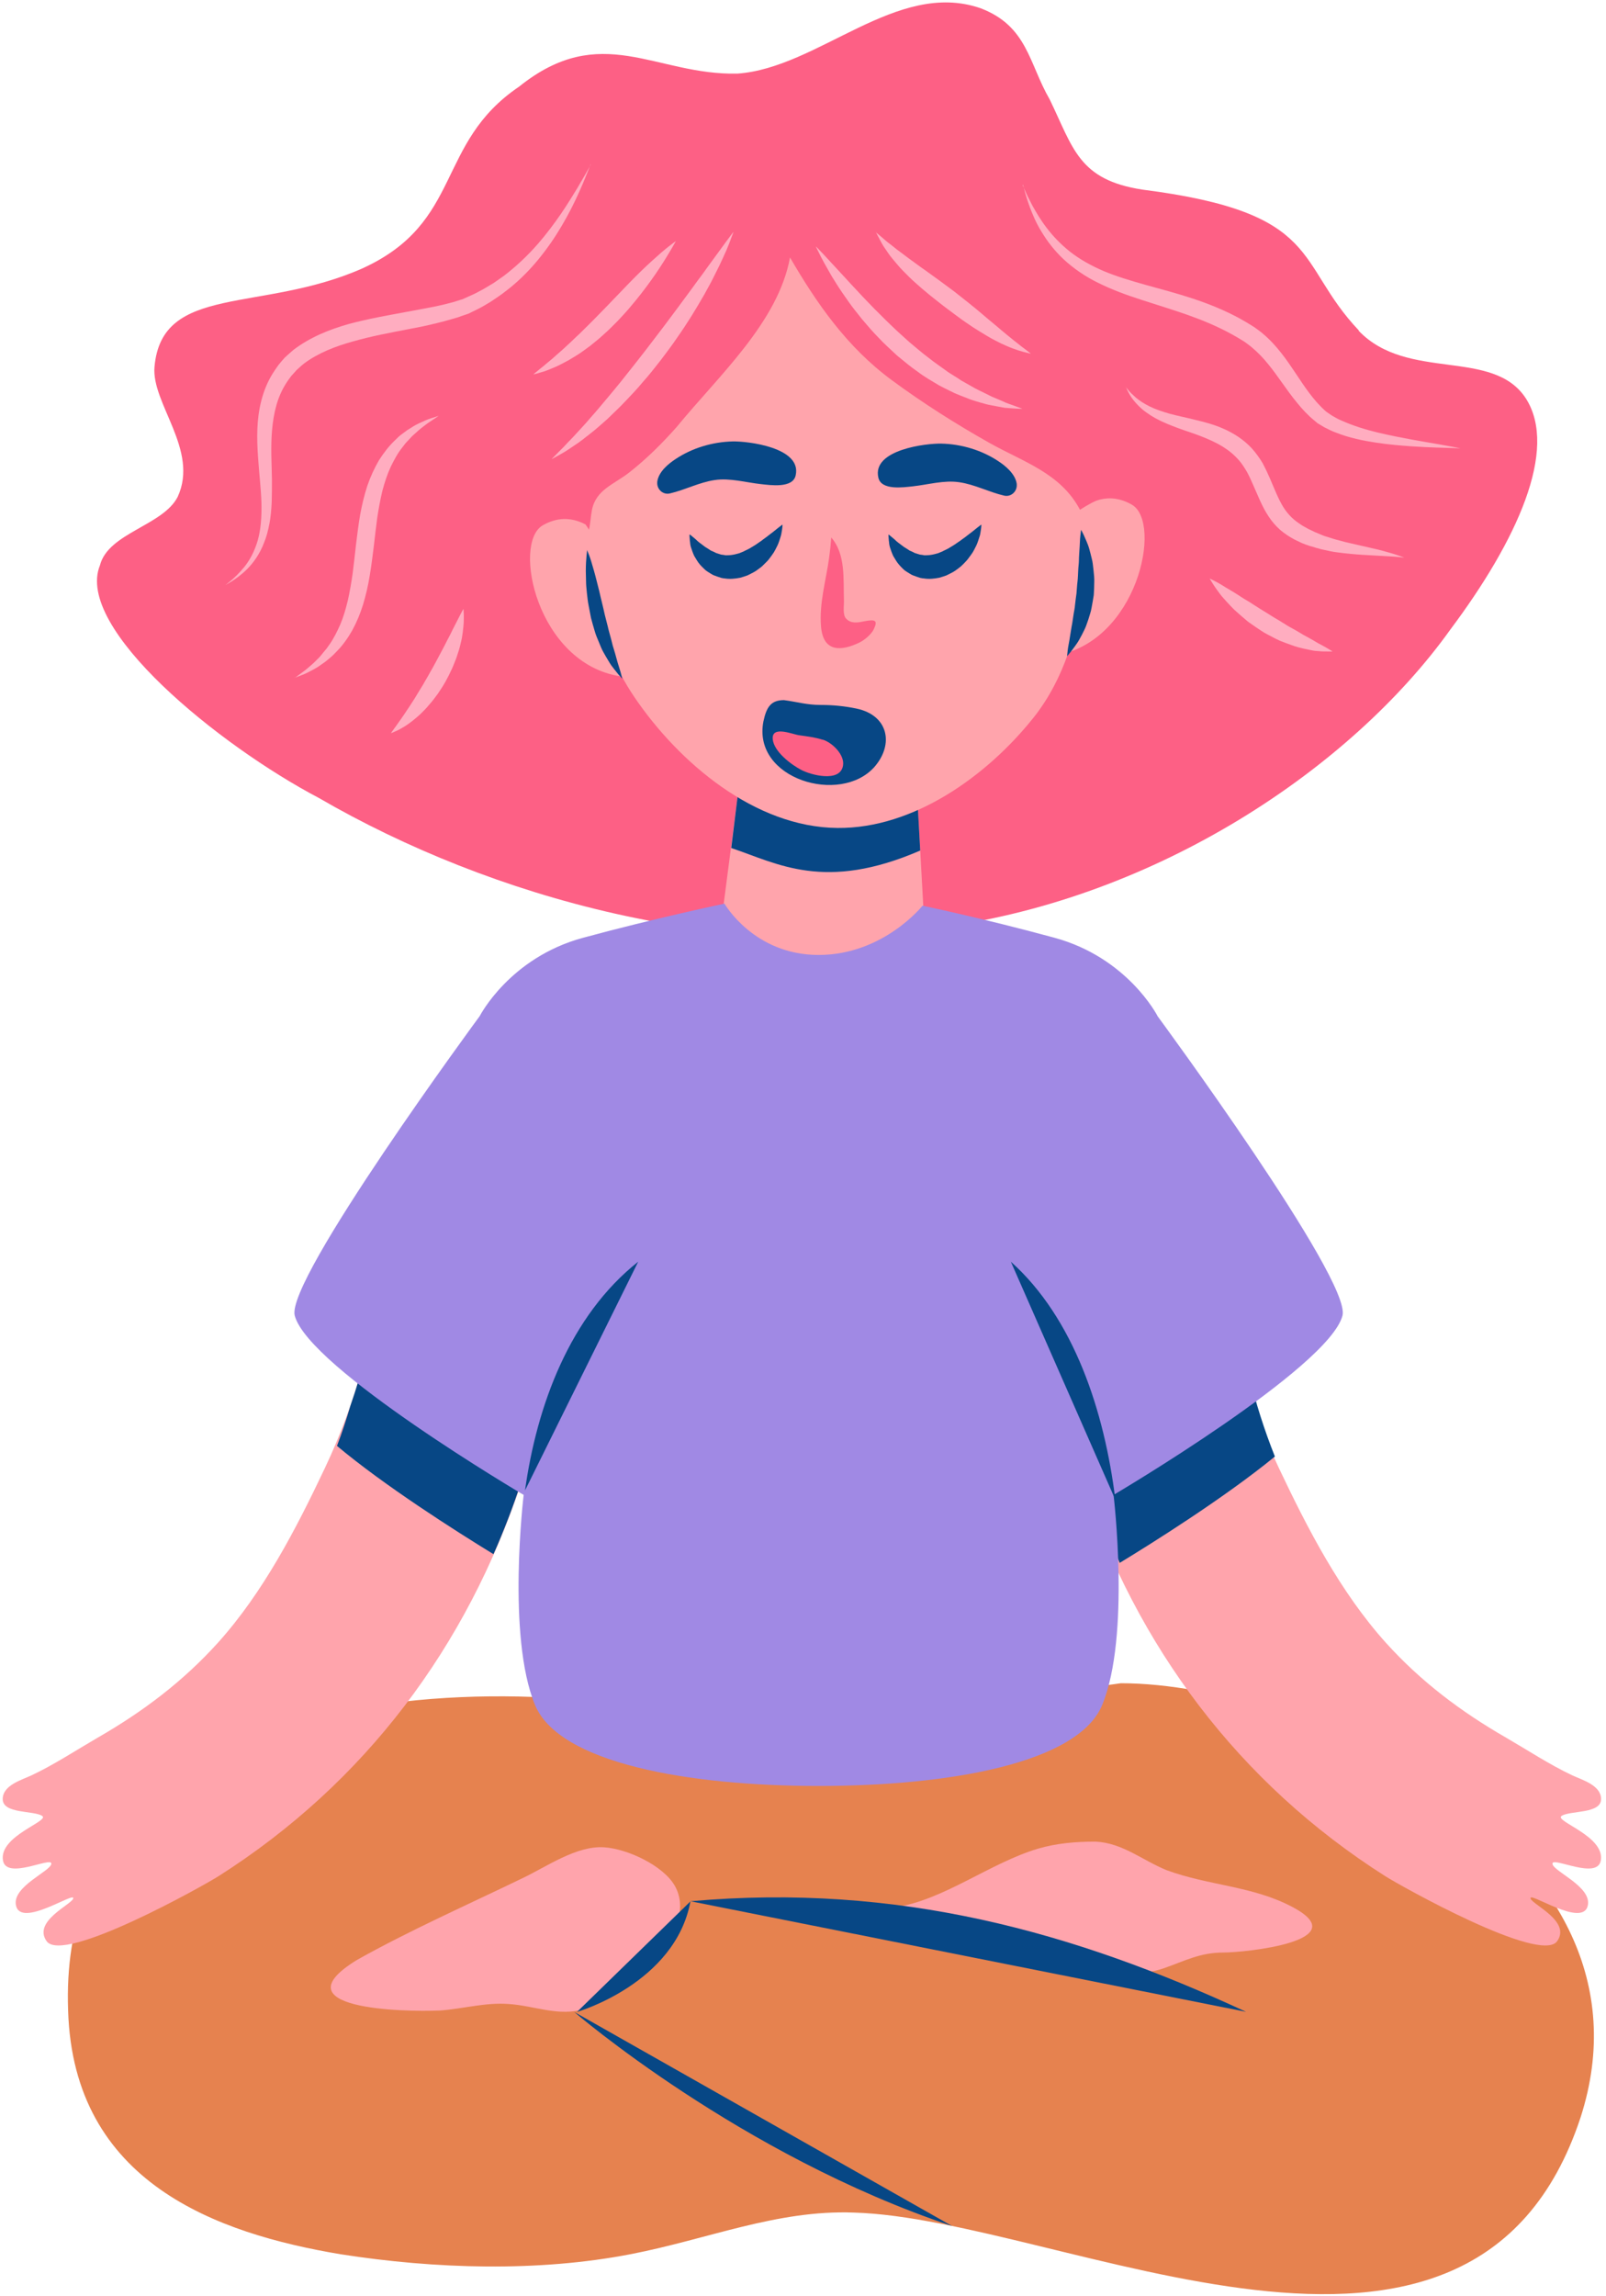
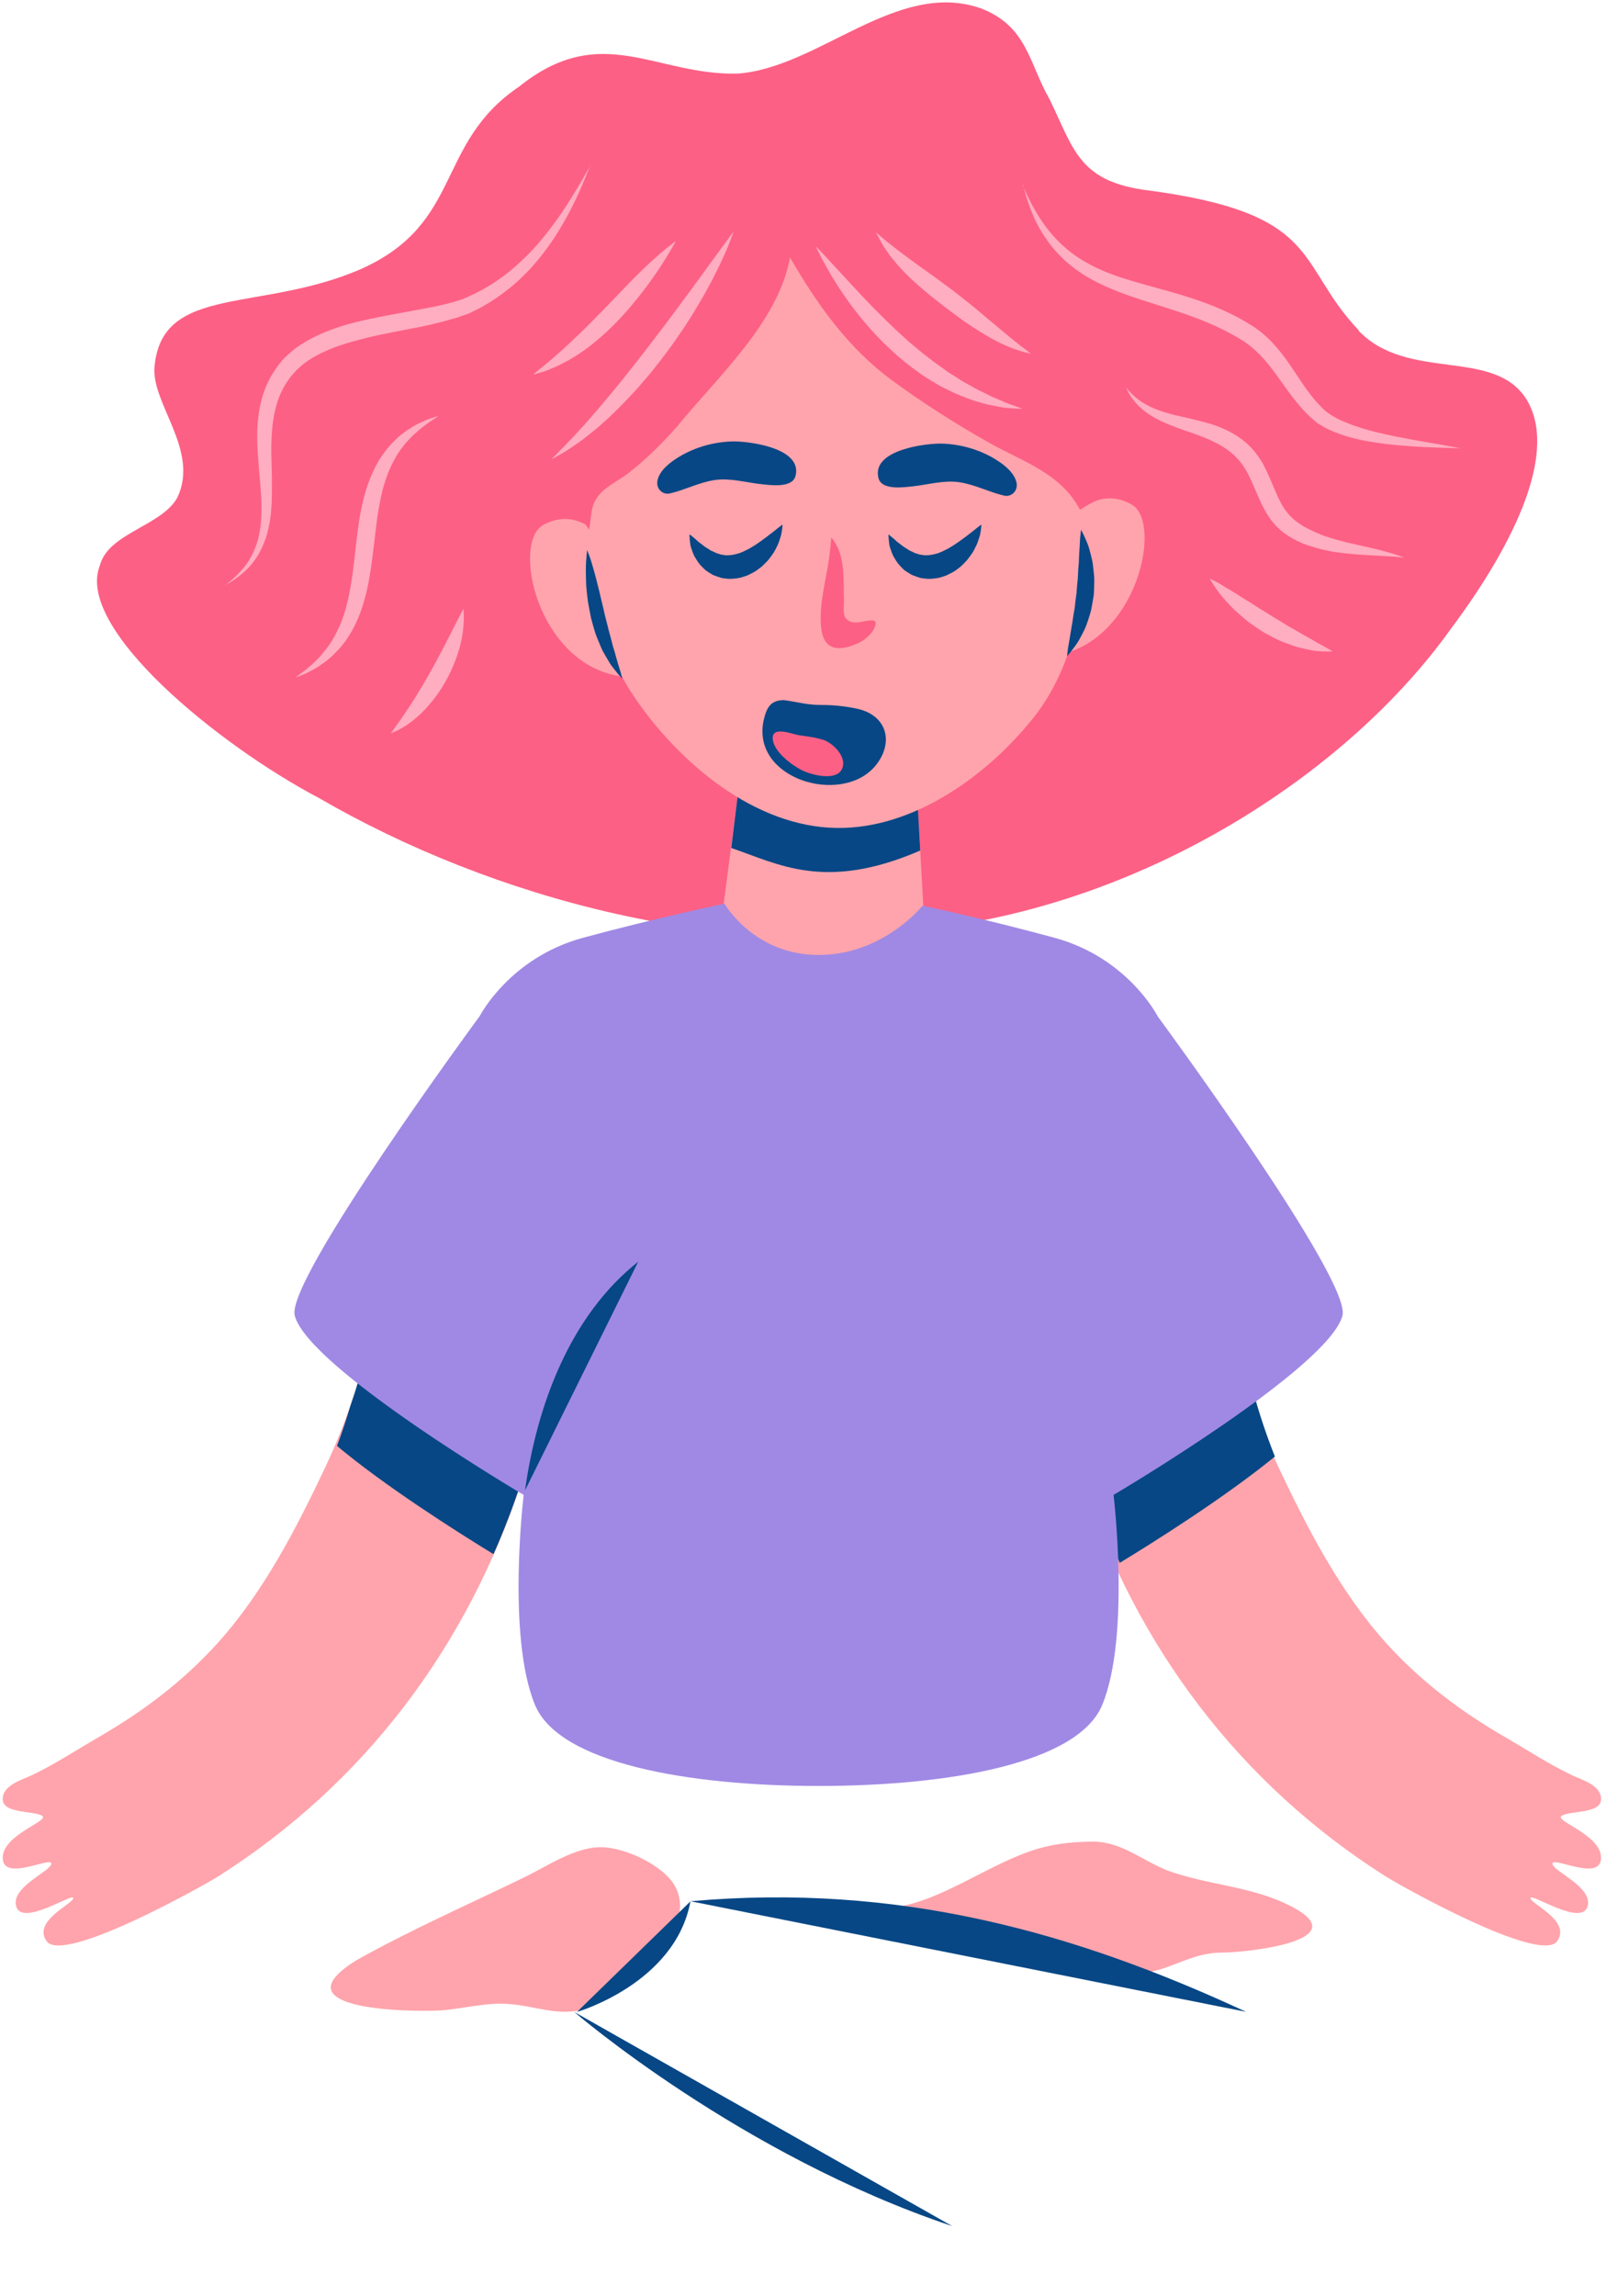
<svg xmlns="http://www.w3.org/2000/svg" width="254" height="363" viewBox="0 0 254 363" fill="none">
  <path fill-rule="evenodd" clip-rule="evenodd" d="M214.916 52.254C204.724 41.509 209.438 33.645 180.694 29.981C170.579 28.435 169.758 23.434 166.017 15.723C162.715 10.036 162.524 4.119 155.062 1.294C141.816 -3.267 129.467 10.742 116.622 11.639C103.625 11.925 95.093 3.26 82.095 13.7C68.83 22.671 73.297 35.134 57.341 42.425C41.308 49.525 25.6 44.811 24.436 57.999C23.921 63.782 31.517 71.169 28.101 78.555C25.772 83.117 17.126 84.243 15.809 89.377C11.763 99.321 34.724 117.911 50.412 126.156C77.744 142.016 115 152.227 148.935 146.597C182.947 141.978 213.675 121.518 229.402 99.511C239.919 85.464 246.484 71.073 241.331 63C236.121 54.964 222.627 60.385 214.878 52.292L214.916 52.254Z" fill="#FD6085" />
-   <path fill-rule="evenodd" clip-rule="evenodd" d="M119.619 274.131C87.535 263.309 8.748 261.897 10.771 317.857C11.591 345.131 34.323 353.129 53.829 356.411C68.85 358.759 85.092 359.236 99.712 356.411C111.889 354.064 122.864 349.369 135.041 349.827C167.926 350.762 232.914 386.51 249.977 334.787C263.777 291.996 206.518 266.134 177.278 266.134" fill="#E6824F" />
  <path fill-rule="evenodd" clip-rule="evenodd" d="M166.419 85.96C166.419 85.96 171.706 75.597 179.016 79.796C183.902 82.601 179.913 101.668 166.706 103.672" fill="#FFA4AC" />
  <path fill-rule="evenodd" clip-rule="evenodd" d="M98.434 89.224C98.434 89.224 93.147 78.86 85.837 83.059C80.951 85.884 84.94 104.932 98.148 106.936" fill="#FFA4AC" />
  <path fill-rule="evenodd" clip-rule="evenodd" d="M116.72 125.431L114.296 144.154L130.29 163.908L146.036 143.448L144.796 120.964L116.72 125.431Z" fill="#FFA4AC" />
  <path fill-rule="evenodd" clip-rule="evenodd" d="M145.54 134.496L144.891 122.682L122.274 124.533L116.72 125.411L115.651 134.077C123.037 136.558 130.424 141.024 145.54 134.477V134.496Z" fill="#074785" />
  <path fill-rule="evenodd" clip-rule="evenodd" d="M170.56 67.752C169.167 58.743 165.426 51.262 155.978 44.085C152.81 41.661 136.51 28.568 131.949 30.458C123.493 33.931 115.42 39.008 108.32 44.753C90.513 59.182 87.841 91.858 100.361 110.257C107.366 120.564 119.371 130.794 132.445 130.908C144.584 131.023 156.207 122.568 163.46 113.464C173.079 101.363 172.831 82.296 170.56 67.752Z" fill="#FFA4AC" />
  <path d="M109.104 84.51C109.104 84.51 109.39 84.72 109.829 85.102C110.058 85.273 110.306 85.56 110.592 85.77C110.898 85.999 111.203 86.228 111.528 86.476C111.699 86.59 111.89 86.705 112.081 86.819C112.272 86.934 112.425 87.087 112.654 87.144C112.864 87.22 113.054 87.335 113.245 87.43C113.436 87.506 113.646 87.545 113.837 87.621C114.028 87.697 114.238 87.716 114.429 87.735L114.734 87.793C114.829 87.793 114.944 87.793 115.039 87.793C115.44 87.793 115.86 87.735 116.28 87.64L116.929 87.468C117.139 87.373 117.368 87.296 117.578 87.201C117.998 86.972 118.475 86.8 118.876 86.514C119.086 86.38 119.315 86.266 119.506 86.132C119.716 85.999 119.906 85.846 120.116 85.712C120.326 85.579 120.517 85.445 120.689 85.292C120.88 85.159 121.071 85.006 121.242 84.892C121.605 84.624 121.91 84.357 122.235 84.128C122.54 83.899 122.808 83.67 123.017 83.498C123.456 83.136 123.762 82.945 123.762 82.945C123.762 82.945 123.762 83.288 123.666 83.88C123.609 84.166 123.571 84.548 123.437 84.93C123.304 85.311 123.189 85.77 122.96 86.247C122.731 86.686 122.502 87.22 122.139 87.697C121.968 87.945 121.777 88.194 121.586 88.442C121.395 88.69 121.147 88.919 120.899 89.167C120.67 89.415 120.422 89.644 120.116 89.854C119.83 90.064 119.544 90.293 119.219 90.465C118.876 90.636 118.551 90.827 118.208 90.98C117.845 91.114 117.463 91.228 117.082 91.343C116.299 91.495 115.459 91.591 114.639 91.457C114.448 91.438 114.238 91.419 114.047 91.362L113.474 91.171C113.093 91.037 112.73 90.923 112.406 90.694C112.081 90.484 111.757 90.312 111.509 90.083C111.26 89.835 111.012 89.606 110.783 89.358C110.344 88.881 110.077 88.346 109.791 87.888C109.562 87.392 109.409 86.915 109.275 86.514C109.142 86.113 109.161 85.77 109.104 85.483C109.046 84.911 109.046 84.548 109.046 84.548L109.104 84.51Z" fill="#074785" />
  <path d="M140.537 84.51C140.537 84.51 140.823 84.72 141.262 85.102C141.491 85.273 141.739 85.56 142.025 85.77C142.331 85.999 142.636 86.228 142.961 86.476C143.132 86.59 143.323 86.705 143.514 86.819C143.705 86.934 143.858 87.087 144.087 87.144C144.297 87.22 144.468 87.335 144.659 87.43C144.869 87.506 145.06 87.545 145.27 87.621C145.461 87.697 145.671 87.716 145.862 87.735L146.167 87.793C146.263 87.793 146.377 87.793 146.472 87.793C146.873 87.793 147.293 87.735 147.713 87.64L148.362 87.468C148.572 87.373 148.801 87.296 149.011 87.201C149.431 86.972 149.908 86.8 150.309 86.514C150.519 86.38 150.748 86.266 150.939 86.132C151.149 85.999 151.339 85.846 151.549 85.712C151.759 85.579 151.95 85.445 152.141 85.292C152.332 85.159 152.523 85.006 152.695 84.892C153.057 84.624 153.363 84.357 153.687 84.128C153.992 83.899 154.26 83.67 154.47 83.498C154.909 83.136 155.214 82.945 155.214 82.945C155.214 82.945 155.214 83.288 155.118 83.88C155.061 84.166 155.042 84.548 154.889 84.93C154.756 85.311 154.641 85.77 154.412 86.247C154.183 86.686 153.954 87.22 153.592 87.697C153.42 87.945 153.229 88.194 153.038 88.442C152.847 88.69 152.599 88.919 152.37 89.167C152.141 89.415 151.874 89.644 151.588 89.854C151.301 90.064 151.015 90.293 150.691 90.465C150.347 90.636 150.022 90.827 149.679 90.98C149.316 91.114 148.935 91.228 148.553 91.343C147.77 91.495 146.931 91.591 146.129 91.457C145.919 91.438 145.728 91.419 145.518 91.362L144.946 91.171C144.564 91.037 144.201 90.923 143.877 90.694C143.552 90.484 143.228 90.312 142.961 90.083C142.712 89.835 142.464 89.606 142.254 89.358C141.815 88.881 141.548 88.346 141.262 87.888C141.033 87.392 140.88 86.915 140.747 86.514C140.613 86.113 140.632 85.77 140.575 85.483C140.518 84.911 140.518 84.548 140.518 84.548L140.537 84.51Z" fill="#074785" />
  <path d="M170.982 83.766C170.982 83.766 171.153 84.071 171.401 84.586C171.516 84.853 171.669 85.178 171.821 85.54C171.974 85.903 172.146 86.323 172.279 86.8C172.413 87.277 172.547 87.812 172.68 88.365C172.833 88.938 172.871 89.529 172.947 90.159C173.005 90.77 173.1 91.419 173.062 92.087C173.062 92.755 173.024 93.423 172.986 94.091C172.871 94.759 172.776 95.427 172.642 96.076C172.547 96.725 172.299 97.336 172.127 97.947C171.917 98.538 171.745 99.111 171.478 99.626C171.23 100.141 170.982 100.619 170.733 101.058C170.504 101.497 170.218 101.878 169.989 102.203C169.76 102.527 169.531 102.813 169.359 103.043C168.997 103.501 168.768 103.749 168.768 103.749C168.768 103.749 168.787 103.405 168.863 102.833C168.92 102.26 169.111 101.477 169.245 100.523C169.321 100.046 169.397 99.55 169.493 99.015C169.607 98.5 169.665 97.927 169.76 97.355C169.836 96.782 169.989 96.21 170.027 95.599C170.085 95.007 170.18 94.397 170.256 93.805C170.314 93.194 170.333 92.583 170.409 91.992C170.485 91.4 170.485 90.789 170.524 90.217C170.543 89.644 170.638 89.072 170.638 88.556C170.638 88.022 170.695 87.525 170.714 87.048C170.791 86.094 170.791 85.254 170.867 84.682C170.924 84.109 170.982 83.766 170.982 83.766Z" fill="#074785" />
  <path d="M92.841 86.934C92.841 86.934 92.975 87.258 93.185 87.812C93.395 88.365 93.643 89.186 93.91 90.14C94.044 90.617 94.196 91.152 94.33 91.705C94.464 92.259 94.616 92.831 94.769 93.442C94.922 94.034 95.036 94.663 95.208 95.293C95.361 95.923 95.513 96.553 95.647 97.183C95.8 97.813 95.971 98.442 96.124 99.053C96.258 99.683 96.448 100.275 96.601 100.866C96.773 101.458 96.868 102.031 97.059 102.565C97.231 103.1 97.365 103.615 97.498 104.092C97.613 104.569 97.766 105.008 97.88 105.39C98.014 105.772 98.09 106.115 98.185 106.401C98.338 106.974 98.414 107.318 98.414 107.318C98.414 107.318 98.185 107.069 97.785 106.611C97.594 106.382 97.365 106.096 97.117 105.772C96.849 105.447 96.563 105.065 96.315 104.626C96.048 104.187 95.761 103.71 95.475 103.195C95.17 102.68 94.96 102.107 94.712 101.515C94.464 100.924 94.196 100.313 94.025 99.664C93.834 99.015 93.643 98.366 93.471 97.698C93.338 97.03 93.204 96.362 93.089 95.713C92.956 95.064 92.898 94.396 92.822 93.766C92.765 93.137 92.689 92.526 92.689 91.953C92.669 91.381 92.669 90.827 92.65 90.312C92.65 89.3 92.708 88.46 92.765 87.869C92.822 87.277 92.86 86.934 92.86 86.934H92.841Z" fill="#074785" />
  <path fill-rule="evenodd" clip-rule="evenodd" d="M193.368 199.485C194.323 210.841 197.396 221.796 202.244 232.065C206.824 241.741 211.997 251.743 219.192 259.74C224.727 265.866 231.064 270.638 238.202 274.741C241.618 276.726 245.073 278.998 248.623 280.677C250.207 281.422 253.204 282.242 253.223 284.437C253.242 286.823 248.318 286.231 246.981 287.109C245.722 287.93 253.814 290.258 253.185 294.133C252.669 297.301 245.55 293.522 245.531 294.648C245.512 295.832 251.772 298.236 251.123 301.271C250.341 304.917 241.656 298.904 242.076 300.183C242.401 301.157 248.508 303.791 246.275 306.921C243.641 310.604 221.387 298.103 219.078 296.633C195.907 281.899 179.798 260.35 171.209 234.451C169.091 228.057 167.373 221.396 166.266 214.754" fill="#FFA4AC" />
  <path fill-rule="evenodd" clip-rule="evenodd" d="M60.282 199.485C59.346 210.841 56.254 221.796 51.406 232.065C46.826 241.741 41.653 251.743 34.458 259.74C28.923 265.866 22.586 270.638 15.448 274.741C12.032 276.726 8.577 278.998 5.027 280.677C3.443 281.422 0.446 282.242 0.427 284.437C0.408 286.823 5.332 286.231 6.668 287.109C7.928 287.93 -0.164 290.258 0.465 294.133C0.981 297.301 8.1 293.522 8.119 294.648C8.119 295.832 1.878 298.236 2.527 301.271C3.309 304.917 11.993 298.904 11.574 300.183C11.249 301.157 5.142 303.791 7.375 306.921C10.009 310.604 32.263 298.103 34.572 296.633C57.743 281.899 73.852 260.35 82.441 234.451C84.559 228.057 86.277 221.396 87.384 214.754" fill="#FFA4AC" />
  <path fill-rule="evenodd" clip-rule="evenodd" d="M178.652 56.377C178.652 44.334 175.809 37.596 166.399 28.568C145.194 8.203 102.861 14.406 88.203 39.982C81.733 51.281 77.954 65.71 81.16 78.593C81.905 81.971 79.328 80.693 82.344 82.945C84.596 85.197 84.958 80.158 87.192 80.597C90.093 80.082 91.734 81.399 93.146 83.746C93.394 82.735 93.414 81.647 93.624 80.616C94.272 77.391 97.154 76.57 99.521 74.7C102.25 72.562 104.751 70.081 107.041 67.485C113.702 59.354 123.073 50.937 124.944 40.707C129.124 47.903 133.914 54.85 141.034 60.099C145.862 63.668 151.187 67.046 156.512 70.043C161.876 73.058 167.735 74.795 170.808 80.597C172.049 79.796 173.365 79.089 174.721 78.517C175.312 78.269 175.999 77.925 176.648 77.887C176.839 77.887 177.774 78.078 177.832 78.04C186.096 74.661 178.614 60.519 178.614 56.377H178.652Z" fill="#FD6085" />
  <path d="M129.087 39.008C129.087 39.008 129.564 39.486 130.365 40.344C131.167 41.203 132.293 42.425 133.648 43.895C134.316 44.639 135.06 45.421 135.824 46.242C136.587 47.082 137.427 47.922 138.286 48.819C139.164 49.678 140.042 50.594 140.977 51.472C141.893 52.369 142.867 53.228 143.84 54.106C144.833 54.926 145.806 55.785 146.837 56.549C147.829 57.35 148.879 58.037 149.852 58.763C150.348 59.106 150.864 59.392 151.36 59.717C151.608 59.87 151.856 60.041 152.085 60.194C152.333 60.328 152.582 60.461 152.83 60.614C153.326 60.881 153.784 61.167 154.242 61.416C154.7 61.664 155.177 61.874 155.597 62.084C156.036 62.294 156.456 62.523 156.857 62.713C157.277 62.885 157.658 63.057 158.04 63.21C158.403 63.362 158.765 63.515 159.071 63.668C159.395 63.801 159.701 63.897 159.968 63.992C161.075 64.393 161.705 64.641 161.705 64.641C161.705 64.641 161.037 64.641 159.853 64.546C159.548 64.527 159.224 64.507 158.861 64.469C158.498 64.412 158.136 64.336 157.716 64.259C157.315 64.183 156.876 64.107 156.418 64.011C155.96 63.916 155.502 63.763 154.986 63.63C154.49 63.477 153.975 63.343 153.46 63.152C152.944 62.943 152.41 62.733 151.856 62.523C151.589 62.408 151.303 62.294 151.017 62.179C150.749 62.045 150.463 61.912 150.196 61.778C149.642 61.511 149.07 61.225 148.497 60.919C147.39 60.251 146.226 59.602 145.157 58.782C144.031 58.018 143 57.121 141.931 56.262C140.939 55.327 139.908 54.43 138.992 53.438C138.038 52.483 137.198 51.472 136.377 50.517C135.576 49.525 134.812 48.571 134.144 47.616C133.476 46.662 132.846 45.765 132.312 44.906C132.045 44.467 131.778 44.066 131.549 43.684C131.32 43.284 131.11 42.902 130.9 42.539C130.48 41.833 130.155 41.203 129.869 40.669C129.335 39.619 129.048 39.008 129.048 39.008H129.087Z" fill="#FFADC0" />
  <path d="M138.496 36.718C138.496 36.718 138.896 37.023 139.564 37.596C139.889 37.882 140.29 38.245 140.767 38.589C140.996 38.76 141.244 38.97 141.492 39.161C141.74 39.371 142.007 39.581 142.313 39.791C142.905 40.211 143.496 40.707 144.183 41.184C144.851 41.661 145.538 42.196 146.302 42.711C147.027 43.245 147.81 43.799 148.573 44.352C149.337 44.906 150.138 45.498 150.921 46.089C151.684 46.681 152.486 47.33 153.211 47.903C153.974 48.513 154.7 49.105 155.387 49.697C156.074 50.288 156.742 50.842 157.391 51.376C158.021 51.93 158.631 52.407 159.185 52.884C159.758 53.323 160.254 53.781 160.731 54.125C161.208 54.487 161.59 54.831 161.952 55.079C162.64 55.594 163.04 55.919 163.04 55.919C163.04 55.919 162.544 55.823 161.704 55.594C161.265 55.48 160.769 55.308 160.197 55.098C159.605 54.888 158.994 54.602 158.307 54.296C157.639 53.953 156.895 53.59 156.169 53.151C155.425 52.712 154.662 52.235 153.879 51.739C153.116 51.224 152.314 50.689 151.551 50.117C150.73 49.525 150.005 48.952 149.203 48.361C147.657 47.158 146.111 45.937 144.737 44.677C144.031 44.066 143.401 43.398 142.79 42.788C142.179 42.177 141.683 41.528 141.187 40.955C140.691 40.383 140.309 39.772 139.965 39.276C139.603 38.779 139.374 38.302 139.164 37.92C138.744 37.157 138.534 36.699 138.534 36.699L138.496 36.718Z" fill="#FFADC0" />
  <path d="M115.993 36.718C115.993 36.718 115.745 37.405 115.287 38.589C115.058 39.18 114.752 39.906 114.371 40.707C114.008 41.528 113.569 42.425 113.073 43.398C112.595 44.391 112.023 45.421 111.412 46.528C110.782 47.616 110.114 48.761 109.389 49.926C108.664 51.09 107.881 52.273 107.06 53.438C106.259 54.64 105.362 55.785 104.484 56.968C103.568 58.114 102.69 59.278 101.716 60.347C100.8 61.454 99.827 62.484 98.873 63.477C97.937 64.469 96.945 65.385 96.048 66.263C95.094 67.103 94.216 67.905 93.338 68.573C92.479 69.26 91.677 69.89 90.933 70.367C90.188 70.863 89.558 71.321 88.986 71.627C87.879 72.276 87.23 72.6 87.23 72.6C87.23 72.6 87.745 72.066 88.642 71.169C89.1 70.749 89.616 70.138 90.227 69.527C90.837 68.916 91.486 68.153 92.231 67.37C92.593 66.97 92.975 66.55 93.338 66.111C93.719 65.672 94.12 65.233 94.521 64.756C95.303 63.801 96.162 62.828 97.002 61.797C97.422 61.282 97.861 60.748 98.3 60.213C98.72 59.679 99.159 59.125 99.598 58.572C100.476 57.484 101.354 56.339 102.232 55.213C103.091 54.067 103.988 52.941 104.827 51.815C105.247 51.243 105.667 50.689 106.087 50.136C106.507 49.582 106.908 49.029 107.309 48.494C108.11 47.406 108.893 46.357 109.618 45.364C110.324 44.352 111.069 43.436 111.679 42.539C112.958 40.783 114.027 39.333 114.771 38.302C115.516 37.272 115.974 36.699 115.974 36.699L115.993 36.718Z" fill="#FFADC0" />
  <path d="M106.872 38.15C106.872 38.15 106.643 38.589 106.204 39.333C105.765 40.077 105.135 41.127 104.333 42.349C103.532 43.57 102.539 44.963 101.413 46.414C100.841 47.139 100.249 47.884 99.619 48.609C99.008 49.353 98.321 50.059 97.653 50.785C96.947 51.491 96.26 52.197 95.516 52.846C94.809 53.514 94.046 54.106 93.321 54.697C92.557 55.251 91.851 55.804 91.107 56.243C90.744 56.472 90.381 56.682 90.038 56.892C89.694 57.083 89.332 57.274 89.007 57.446C88.664 57.617 88.358 57.789 88.053 57.923C87.747 58.056 87.442 58.171 87.156 58.305C86.602 58.534 86.106 58.724 85.667 58.839C84.827 59.106 84.35 59.202 84.35 59.202C84.35 59.202 84.732 58.858 85.4 58.324C85.743 58.076 86.125 57.732 86.583 57.35C87.041 56.988 87.537 56.568 88.072 56.072C88.625 55.614 89.198 55.079 89.79 54.526C90.4 53.991 90.992 53.361 91.66 52.77C92.29 52.14 92.939 51.491 93.607 50.842C94.256 50.174 94.924 49.487 95.592 48.819C96.26 48.132 96.928 47.445 97.577 46.758C98.226 46.07 98.875 45.402 99.504 44.754C100.764 43.456 101.986 42.272 103.074 41.28C104.162 40.287 105.097 39.486 105.784 38.951C106.471 38.417 106.872 38.131 106.872 38.131V38.15Z" fill="#FFADC0" />
  <path d="M93.396 25.991C93.396 25.991 93.263 26.354 92.996 27.022C92.728 27.69 92.347 28.683 91.793 29.923C91.24 31.164 90.552 32.653 89.636 34.313C88.72 35.974 87.613 37.806 86.182 39.695C84.769 41.585 83.052 43.513 80.952 45.269C80.418 45.688 79.883 46.127 79.311 46.547C78.719 46.948 78.147 47.368 77.536 47.75C76.906 48.112 76.295 48.513 75.627 48.838C75.303 49.009 74.959 49.162 74.615 49.334L74.119 49.582L73.508 49.792C73.165 49.907 72.821 50.021 72.478 50.155C72.115 50.269 71.753 50.364 71.371 50.479C70.626 50.708 69.901 50.88 69.157 51.071C68.432 51.262 67.687 51.414 66.943 51.586C66.198 51.739 65.454 51.872 64.71 52.025C61.732 52.598 58.736 53.151 55.873 53.972C53.01 54.754 50.262 55.842 48.048 57.503C47.78 57.713 47.532 57.942 47.284 58.171L46.902 58.514L46.845 58.553C46.979 58.4 46.864 58.533 46.902 58.495L46.807 58.629L46.616 58.839L46.234 59.259L46.044 59.469L45.91 59.66C45.719 59.927 45.528 60.175 45.356 60.442C44.612 61.568 44.078 62.79 43.715 64.068C42.99 66.645 42.875 69.355 42.913 71.951C42.952 73.268 42.971 74.547 43.009 75.787C43.009 77.047 43.009 78.269 42.971 79.433C42.913 80.616 42.818 81.742 42.608 82.811C42.398 83.88 42.15 84.891 41.768 85.788C41.081 87.621 40.05 89.014 39.077 89.987C38.104 90.961 37.207 91.552 36.596 91.953C35.966 92.316 35.642 92.507 35.642 92.507C35.642 92.507 35.947 92.278 36.501 91.82C37.054 91.362 37.817 90.636 38.657 89.625C39.478 88.594 40.261 87.182 40.757 85.464C41.253 83.727 41.406 81.685 41.348 79.433C41.272 77.181 40.967 74.719 40.795 72.046C40.623 69.393 40.547 66.454 41.31 63.419C41.692 61.912 42.284 60.404 43.142 59.03C43.352 58.686 43.62 58.324 43.849 57.98L44.039 57.713L44.211 57.503L44.574 57.064L44.765 56.854L44.86 56.739H44.879C44.879 56.739 44.822 56.778 44.975 56.606L45.032 56.548L45.49 56.129C45.795 55.861 46.101 55.575 46.425 55.308C49.059 53.304 52.132 52.082 55.167 51.223C58.221 50.403 61.293 49.868 64.271 49.315C65.76 49.029 67.21 48.78 68.642 48.494C69.348 48.341 70.073 48.189 70.722 48.017C71.066 47.922 71.39 47.845 71.734 47.75C72.077 47.635 72.421 47.54 72.764 47.425L73.012 47.349L73.146 47.311H73.203L73.241 47.273C73.337 47.234 73.146 47.311 73.184 47.292L73.661 47.082C73.967 46.948 74.272 46.795 74.597 46.662C75.207 46.395 75.799 46.051 76.391 45.746C76.963 45.421 77.517 45.059 78.089 44.734C78.624 44.352 79.158 43.99 79.673 43.627C81.697 42.081 83.472 40.383 84.96 38.684C86.449 36.985 87.69 35.306 88.739 33.779C89.789 32.233 90.629 30.858 91.335 29.694C92.003 28.53 92.556 27.633 92.9 26.984C93.263 26.354 93.434 26.011 93.434 26.011L93.396 25.991Z" fill="#FFADC0" />
  <path d="M161.724 29.255C161.724 29.255 161.858 29.561 162.125 30.133C162.354 30.706 162.774 31.527 163.308 32.557C163.881 33.569 164.568 34.771 165.541 36.031C166.496 37.291 167.717 38.589 169.225 39.791C170.733 40.974 172.546 42.005 174.569 42.864C176.611 43.723 178.863 44.391 181.249 45.059C183.635 45.727 186.154 46.376 188.674 47.215C191.212 48.055 193.77 49.086 196.194 50.422L197.091 50.937L197.969 51.472C198.236 51.624 198.56 51.853 198.866 52.082C199.171 52.312 199.477 52.521 199.744 52.77C200.851 53.686 201.805 54.755 202.645 55.823C204.344 57.98 205.622 60.232 207.073 62.141C207.435 62.618 207.798 63.076 208.18 63.515C208.581 63.935 208.943 64.355 209.363 64.737L209.669 65.023L209.707 65.061C209.707 65.061 209.535 64.927 209.63 65.004H209.649L209.745 65.08L209.936 65.214C210.165 65.385 210.432 65.557 210.661 65.71C211.119 65.958 211.52 66.225 212.035 66.435C214.001 67.332 216.043 67.943 217.952 68.401C221.788 69.298 225.071 69.814 227.381 70.214C229.69 70.615 230.988 70.882 230.988 70.882C230.988 70.882 229.652 70.844 227.323 70.768C226.159 70.73 224.747 70.672 223.105 70.558C221.483 70.443 219.632 70.291 217.627 69.985C215.623 69.68 213.448 69.26 211.195 68.363C210.642 68.172 210.05 67.848 209.459 67.561C209.191 67.409 208.943 67.256 208.695 67.103L208.504 66.989L208.409 66.931H208.39C208.39 66.931 208.256 66.817 208.275 66.817L208.218 66.779L207.855 66.473C206.844 65.653 205.966 64.698 205.145 63.687C203.485 61.683 202.13 59.469 200.545 57.541C199.763 56.568 198.904 55.69 197.969 54.907C197.74 54.697 197.511 54.545 197.282 54.373C197.053 54.201 196.843 54.029 196.537 53.858L195.717 53.361L194.877 52.884C192.644 51.644 190.258 50.651 187.834 49.792C185.41 48.933 182.967 48.208 180.581 47.425C178.195 46.662 175.867 45.803 173.748 44.753C171.611 43.723 169.74 42.406 168.213 40.993C166.687 39.562 165.56 38.035 164.702 36.604C163.824 35.191 163.289 33.836 162.869 32.748C162.468 31.641 162.201 30.763 162.049 30.152C161.896 29.542 161.8 29.217 161.8 29.217L161.724 29.255Z" fill="#FFADC0" />
  <path d="M135.46 112.032C133.647 111.65 131.757 111.459 129.849 111.459C127.558 111.459 126.165 110.982 123.989 110.696C121.89 110.696 121.222 111.841 120.745 114.036C118.931 123.159 132.903 127.339 138.304 121.251C141.434 117.643 140.48 113.082 135.46 112.032Z" fill="#074785" />
  <path d="M130.098 116.957C128.914 116.575 127.635 116.422 126.395 116.25C125.364 116.117 122.005 114.647 122.215 116.88C122.406 118.846 125.116 120.888 126.719 121.728C128.227 122.53 132.846 123.77 133.323 121.079C133.648 119.361 131.605 117.376 130.098 116.937V116.957Z" fill="#FD6085" />
  <path fill-rule="evenodd" clip-rule="evenodd" d="M131.453 84.968C133.782 87.602 133.362 91.591 133.476 95.007C133.496 95.809 133.247 97.183 133.801 97.794C134.603 98.672 135.748 98.424 136.664 98.233C138.553 97.87 138.84 98.137 138.172 99.531C137.79 100.313 136.683 101.229 135.958 101.573C133.152 102.947 130.194 103.233 129.85 99.053C129.545 95.37 130.633 91.801 131.129 88.213C131.282 87.125 131.396 86.037 131.472 84.949L131.453 84.968Z" fill="#FD6085" />
  <path fill-rule="evenodd" clip-rule="evenodd" d="M90.817 318.105C90.817 318.105 117.06 340.741 150.595 351.964L90.817 318.105Z" fill="#074785" />
  <path fill-rule="evenodd" clip-rule="evenodd" d="M95.513 292.072C91.124 291.805 86.428 295.164 82.592 296.977C74.079 301.1 64.727 305.241 56.463 309.879C43.809 317.628 63.62 318.144 69.651 317.876C73.221 317.609 76.809 316.579 80.378 316.846C84.501 317.094 88.356 318.907 92.479 317.628C98.796 315.662 110.801 305.413 106.736 298.18C104.942 294.992 99.254 292.301 95.513 292.072Z" fill="#FFA4AC" />
  <path fill-rule="evenodd" clip-rule="evenodd" d="M141.742 301.519C149.262 300.393 156.591 294.553 164.13 292.301C167.184 291.404 170.237 291.175 173.291 291.175C177.566 291.404 180.62 294.095 184.476 295.679C191.194 298.16 198.103 298.16 204.421 301.519C214.594 306.921 196.882 308.715 193.427 308.715C189.762 308.715 187.319 310.07 184.075 311.196C180.2 312.551 176.345 311.864 172.28 310.967C162.107 309.173 152.335 302.416 142.162 302.646" fill="#FFA4AC" />
  <path fill-rule="evenodd" clip-rule="evenodd" d="M109.199 300.603C142.008 297.683 169.855 305.451 197.071 318.086L109.199 300.603Z" fill="#074785" />
  <path fill-rule="evenodd" clip-rule="evenodd" d="M91.258 318.105C91.258 318.105 106.794 313.62 109.199 300.623L91.258 318.105Z" fill="#074785" />
  <path fill-rule="evenodd" clip-rule="evenodd" d="M195.411 204.104L168.958 218.991C170.046 225.48 171.725 232.008 173.787 238.249C174.779 241.264 175.886 244.223 177.089 247.105C182.051 244.089 193.579 236.875 201.634 230.29C198.293 221.911 196.156 213.112 195.411 204.085V204.104Z" fill="#074785" />
  <path fill-rule="evenodd" clip-rule="evenodd" d="M59.71 204.581C58.851 210.65 57.401 216.586 55.397 222.331C54.767 224.45 54.08 226.549 53.297 228.61C60.76 234.871 71.945 241.99 78.052 245.731C79.674 242.066 81.125 238.287 82.404 234.412C82.995 232.599 83.568 230.767 84.102 228.935C84.904 225.747 85.61 222.522 86.145 219.296L59.71 204.581Z" fill="#074785" />
  <path d="M46.634 107.184C46.634 107.184 46.787 107.07 47.093 106.841C47.379 106.612 47.837 106.306 48.371 105.886C48.887 105.447 49.516 104.951 50.165 104.264C50.337 104.092 50.509 103.94 50.662 103.749C50.814 103.558 50.986 103.367 51.139 103.157C51.31 102.966 51.463 102.756 51.635 102.565C51.788 102.355 51.94 102.126 52.112 101.897C52.761 100.981 53.295 99.912 53.811 98.748C54.307 97.584 54.689 96.286 55.013 94.931C55.319 93.557 55.567 92.125 55.777 90.636C55.968 89.148 56.139 87.602 56.311 86.056C56.502 84.51 56.693 82.926 56.96 81.38C57.246 79.834 57.609 78.288 58.086 76.837C58.582 75.387 59.212 74.013 59.938 72.772C60.701 71.569 61.541 70.501 62.438 69.642C62.667 69.432 62.877 69.222 63.087 69.012C63.316 68.821 63.545 68.649 63.774 68.478C64.003 68.306 64.213 68.153 64.423 68C64.652 67.867 64.862 67.733 65.072 67.6C65.892 67.046 66.694 66.741 67.324 66.454C67.954 66.168 68.507 66.053 68.851 65.92C69.194 65.805 69.385 65.748 69.385 65.748C69.385 65.748 69.213 65.863 68.908 66.073C68.603 66.283 68.144 66.569 67.591 66.951C67.057 67.371 66.389 67.829 65.721 68.478C65.549 68.63 65.377 68.783 65.186 68.955C65.014 69.126 64.862 69.317 64.671 69.508C64.499 69.699 64.308 69.89 64.136 70.081C63.965 70.291 63.812 70.501 63.64 70.73C62.934 71.588 62.361 72.657 61.808 73.783C61.273 74.929 60.854 76.188 60.491 77.543C60.166 78.898 59.899 80.33 59.67 81.819C59.479 83.307 59.288 84.834 59.117 86.38C58.926 87.926 58.735 89.491 58.468 91.056C58.22 92.602 57.857 94.148 57.418 95.599C56.96 97.069 56.387 98.443 55.7 99.683C54.994 100.924 54.212 102.012 53.334 102.909C53.124 103.138 52.914 103.348 52.704 103.558C52.494 103.768 52.265 103.94 52.055 104.13C51.845 104.302 51.635 104.474 51.425 104.646C51.215 104.798 51.005 104.932 50.795 105.085C50.013 105.676 49.211 106.039 48.6 106.364C47.989 106.669 47.455 106.822 47.112 106.974C46.768 107.108 46.577 107.165 46.577 107.165L46.634 107.184Z" fill="#FFADC0" />
  <path d="M178.061 61.206C178.061 61.206 178.194 61.377 178.461 61.683C178.709 62.007 179.129 62.408 179.664 62.885C180.217 63.343 180.962 63.839 181.859 64.278C182.756 64.717 183.825 65.08 185.027 65.424C186.229 65.748 187.585 66.015 189.016 66.378C190.467 66.722 192.032 67.122 193.597 67.828C195.181 68.535 196.765 69.546 198.044 70.959C198.674 71.665 199.227 72.447 199.704 73.249C199.914 73.669 200.143 74.089 200.334 74.509L200.869 75.692C201.556 77.295 202.166 78.86 202.93 80.12C203.312 80.75 203.77 81.303 204.266 81.799C204.781 82.296 205.354 82.697 205.965 83.097C206.289 83.269 206.594 83.46 206.919 83.632L207.415 83.861L207.663 83.975L207.72 84.013C207.72 84.013 207.72 84.013 207.701 84.013H207.74L207.873 84.09C208.236 84.243 208.579 84.376 208.923 84.529C209.095 84.605 209.266 84.662 209.438 84.739C209.61 84.796 209.763 84.834 209.934 84.891C210.583 85.101 211.213 85.311 211.881 85.464C212.53 85.655 213.16 85.808 213.79 85.941C215.03 86.228 216.195 86.495 217.206 86.724C218.237 86.953 219.115 87.201 219.84 87.411C220.565 87.602 221.119 87.831 221.501 87.945C221.882 88.079 222.092 88.155 222.092 88.155C222.092 88.155 221.882 88.155 221.482 88.098C221.081 88.06 220.489 88.002 219.745 87.964C219 87.926 218.084 87.869 217.054 87.812C216.023 87.754 214.84 87.697 213.542 87.564C212.893 87.506 212.225 87.43 211.519 87.335C210.812 87.258 210.068 87.086 209.305 86.915C209.114 86.876 208.923 86.838 208.732 86.781C208.56 86.724 208.369 86.666 208.179 86.628C207.816 86.514 207.453 86.399 207.091 86.304C206.652 86.17 206.308 86.018 205.907 85.865C205.526 85.693 205.125 85.502 204.743 85.311C203.96 84.891 203.197 84.395 202.472 83.784C201.766 83.155 201.136 82.429 200.62 81.628C199.571 80.044 198.96 78.364 198.273 76.856L197.757 75.692C197.586 75.31 197.414 75.005 197.242 74.661C196.86 74.012 196.46 73.363 195.982 72.81C195.486 72.256 194.971 71.741 194.379 71.302C193.788 70.863 193.158 70.462 192.509 70.119C191.192 69.432 189.799 68.897 188.424 68.42C187.05 67.962 185.714 67.485 184.493 66.97C183.271 66.454 182.183 65.863 181.305 65.214C180.408 64.584 179.759 63.878 179.263 63.267C178.786 62.656 178.5 62.122 178.328 61.759C178.156 61.396 178.08 61.187 178.08 61.187L178.061 61.206Z" fill="#FFADC0" />
  <path d="M191.328 91.476C191.328 91.476 191.672 91.629 192.244 91.934C192.531 92.087 192.874 92.278 193.256 92.507C193.638 92.736 194.057 93.022 194.516 93.27C194.974 93.537 195.47 93.843 195.966 94.167C196.462 94.511 196.997 94.816 197.569 95.16C198.123 95.503 198.676 95.885 199.268 96.248C199.86 96.591 200.432 96.973 201.024 97.336C201.597 97.717 202.207 98.023 202.78 98.404C203.066 98.576 203.352 98.748 203.639 98.939C203.925 99.111 204.211 99.263 204.498 99.416C205.07 99.721 205.605 100.065 206.12 100.37C206.654 100.657 207.151 100.924 207.609 101.191C208.067 101.458 208.487 101.725 208.887 101.916C209.269 102.107 209.594 102.317 209.88 102.47C210.433 102.794 210.758 103.004 210.758 103.004C210.758 103.004 210.376 103.023 209.727 103.004C209.403 103.004 209.002 103.004 208.563 102.947C208.334 102.947 208.086 102.909 207.838 102.89C207.59 102.852 207.322 102.794 207.055 102.737C206.502 102.622 205.929 102.508 205.299 102.336C204.688 102.164 204.059 101.916 203.41 101.687C203.085 101.573 202.761 101.439 202.417 101.306C202.093 101.153 201.768 101 201.444 100.828C200.795 100.485 200.127 100.16 199.516 99.76C198.905 99.359 198.295 98.939 197.703 98.519C197.398 98.328 197.13 98.08 196.863 97.851C196.596 97.622 196.31 97.393 196.062 97.164C195.546 96.725 195.05 96.267 194.611 95.79C194.172 95.332 193.771 94.893 193.409 94.473C193.046 94.072 192.76 93.652 192.492 93.289C192.225 92.927 192.015 92.602 191.843 92.335C191.5 91.801 191.309 91.457 191.309 91.457L191.328 91.476Z" fill="#FFADC0" />
  <path d="M61.827 115.926C61.827 115.926 62.037 115.601 62.418 115.086C62.628 114.838 62.819 114.494 63.086 114.151C63.354 113.807 63.621 113.387 63.926 112.948C64.231 112.509 64.537 112.013 64.88 111.517C65.205 111.001 65.567 110.486 65.892 109.913C66.236 109.36 66.579 108.768 66.942 108.196C67.266 107.585 67.648 107.012 67.972 106.383C68.335 105.791 68.659 105.161 68.984 104.569C69.308 103.959 69.633 103.367 69.938 102.775C70.244 102.184 70.549 101.63 70.816 101.077C71.103 100.542 71.37 100.027 71.599 99.531C72.095 98.557 72.515 97.737 72.801 97.183C73.088 96.61 73.297 96.267 73.297 96.267C73.297 96.267 73.336 96.649 73.355 97.297C73.355 97.622 73.355 98.023 73.336 98.481C73.297 98.939 73.259 99.454 73.183 100.008C73.145 100.294 73.088 100.58 73.049 100.886C72.992 101.191 72.916 101.477 72.839 101.802C72.706 102.432 72.496 103.081 72.267 103.749C72.171 104.092 72.019 104.417 71.885 104.76C71.751 105.104 71.618 105.447 71.465 105.772C71.16 106.44 70.816 107.127 70.454 107.776C70.091 108.425 69.671 109.055 69.251 109.684C68.812 110.295 68.373 110.868 67.896 111.402C67.457 111.956 66.961 112.433 66.503 112.891C66.026 113.33 65.549 113.731 65.109 114.074C64.651 114.418 64.231 114.723 63.831 114.952C63.43 115.181 63.086 115.391 62.781 115.525C62.189 115.792 61.827 115.926 61.827 115.926Z" fill="#FFADC0" />
  <path d="M103.948 76.246C103.948 76.246 103.948 76.112 103.967 76.055C104.234 74.528 105.742 73.306 106.849 72.581C109.483 70.825 112.69 69.871 115.877 69.794C118.186 69.737 126.851 70.73 125.84 75.158C125.401 77.238 121.851 76.704 120.4 76.551C117.938 76.284 115.438 75.539 113.033 75.902C110.571 76.265 108.338 77.467 105.933 78.02C104.845 78.269 103.872 77.353 103.948 76.265V76.246Z" fill="#074785" />
  <path d="M160.806 76.589C160.806 76.589 160.806 76.456 160.787 76.398C160.519 74.891 159.012 73.65 157.905 72.925C155.271 71.169 152.064 70.214 148.877 70.138C146.567 70.081 137.902 71.073 138.914 75.501C139.353 77.582 142.903 77.047 144.353 76.895C146.815 76.627 149.316 75.883 151.721 76.246C154.202 76.608 156.416 77.811 158.821 78.364C159.909 78.612 160.882 77.696 160.806 76.608V76.589Z" fill="#074785" />
  <path fill-rule="evenodd" clip-rule="evenodd" d="M183.063 160.625C183.063 160.625 178.348 151.407 166.744 148.258C155.14 145.108 145.902 143.2 145.902 143.2C145.902 143.2 139.718 150.987 129.469 150.987C119.219 150.987 114.581 142.875 114.581 142.875C114.581 142.875 103.798 145.128 92.193 148.277C80.589 151.426 75.875 160.645 75.875 160.645C75.875 160.645 45.108 202.405 46.616 208.016C48.83 216.338 82.822 236.359 82.822 236.359C82.822 236.359 80.112 258.69 84.616 269.569C88.433 278.788 108.875 282.376 129.469 282.376C150.063 282.376 170.523 278.788 174.321 269.569C178.826 258.69 176.115 236.359 176.115 236.359C176.115 236.359 210.127 216.319 212.322 208.016C213.81 202.386 183.063 160.645 183.063 160.645V160.625Z" fill="#A089E4" />
-   <path fill-rule="evenodd" clip-rule="evenodd" d="M159.873 199.485C169.855 208.417 174.684 223.152 176.402 237.123L159.873 199.485Z" fill="#074785" />
  <path fill-rule="evenodd" clip-rule="evenodd" d="M100.936 199.485C90.114 208.054 84.903 222.235 83.033 235.653L100.936 199.485Z" fill="#074785" />
</svg>